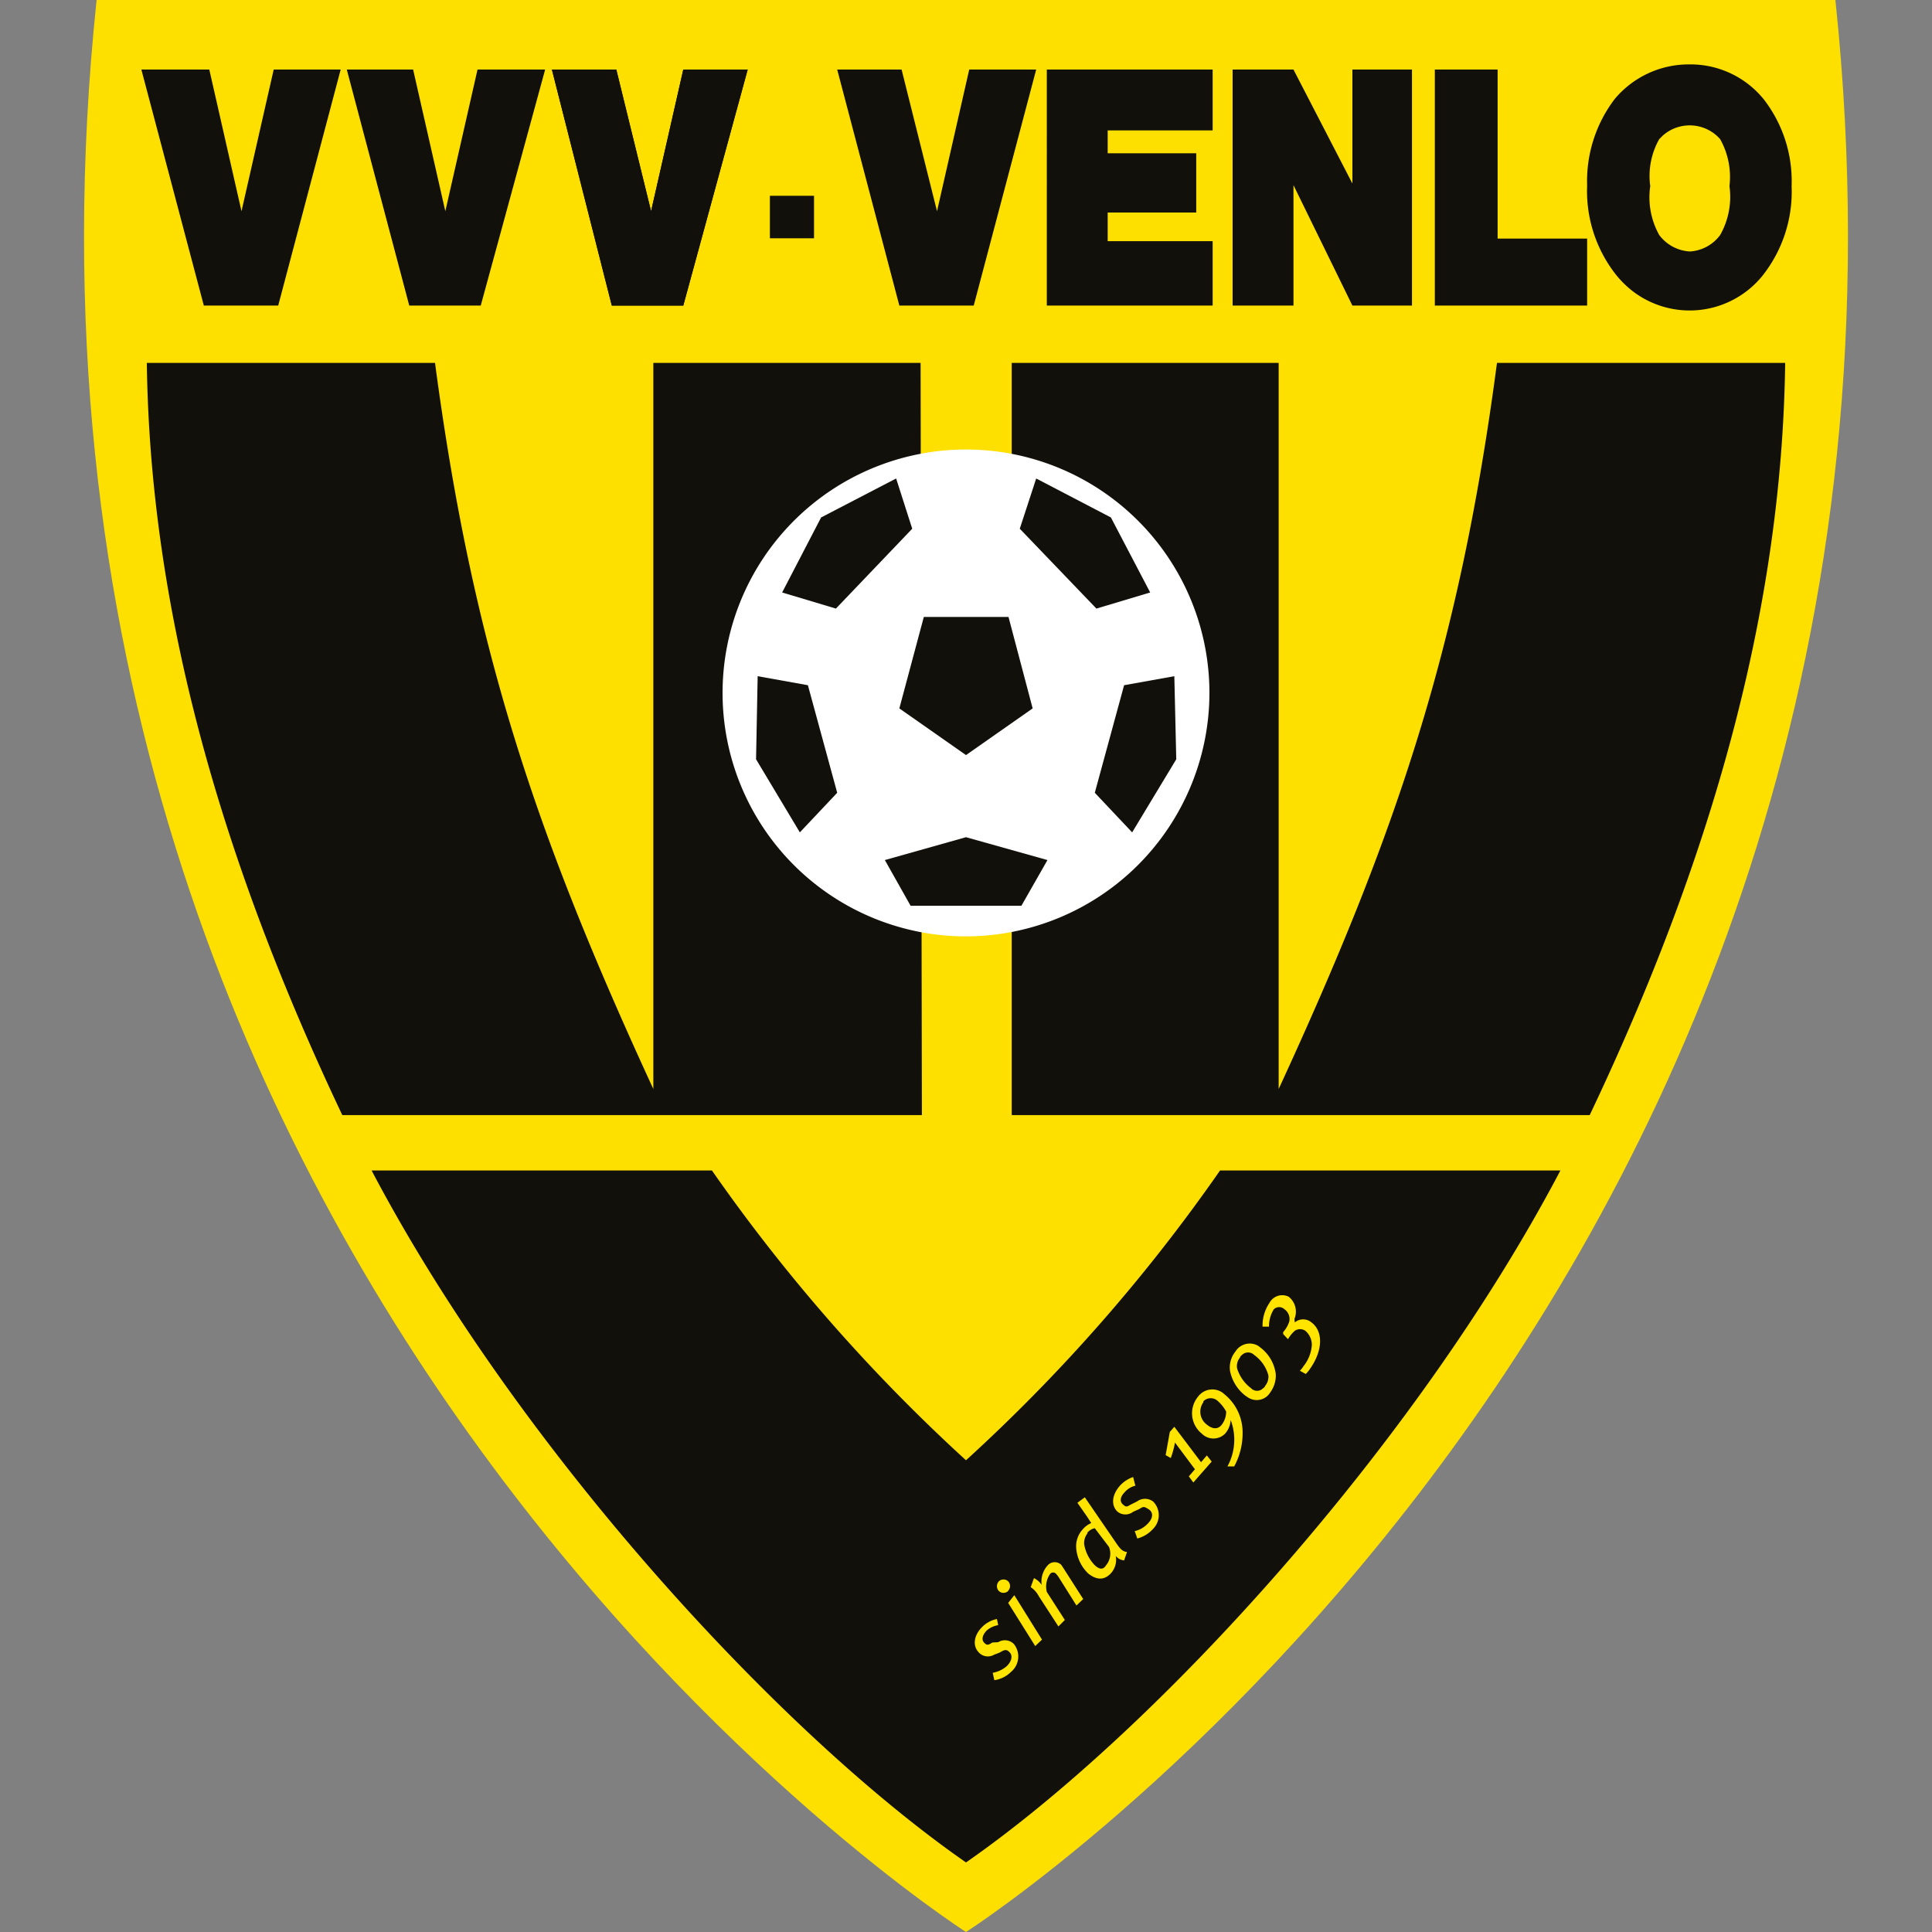
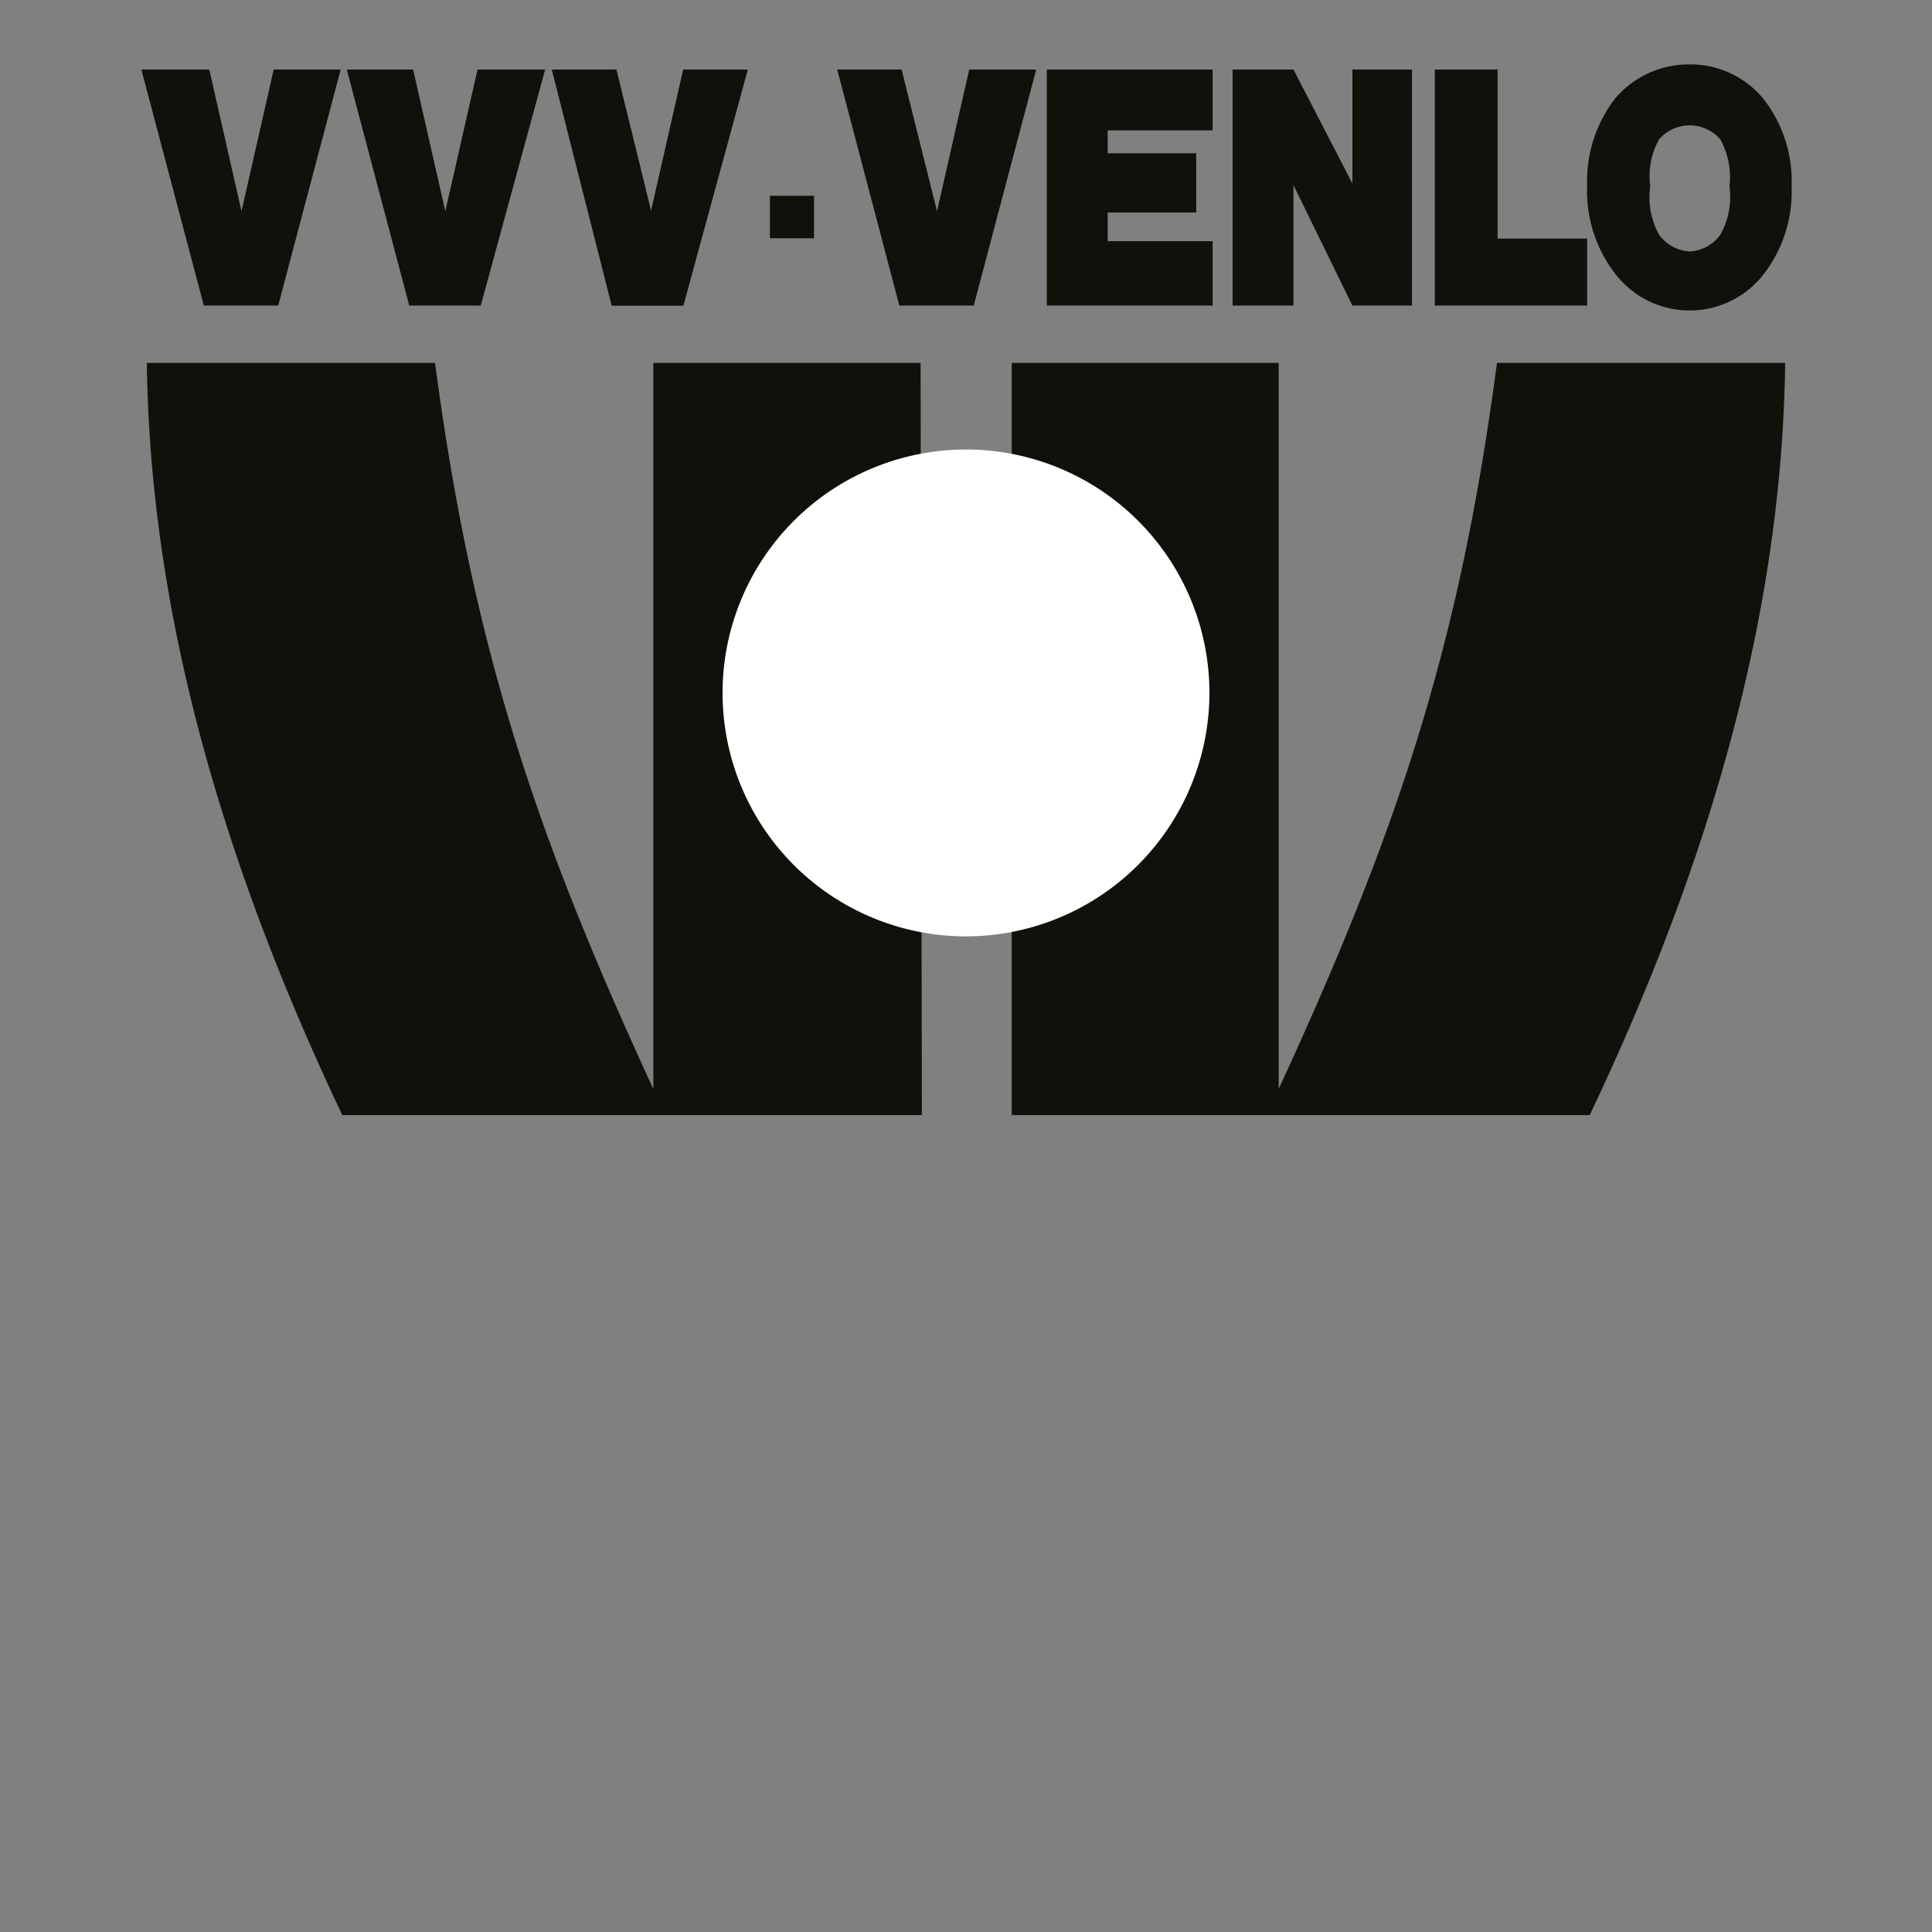
<svg xmlns="http://www.w3.org/2000/svg" width="60" height="60">
  <rect width="100%" height="100%" fill="#808080" stroke="none" />
-   <path d="M57,0H3C-1.21,40.08,30,60,30,60S61.21,40.08,57,0Z" fill="#fee000" />
  <g fill="#12100b">
    <path d="M31.42 11.27h8.29v22.55c3.69-8 5.62-13.76 6.78-22.55h8.95c-.1 7.74-2.32 15.47-6.07 23.36H31.42m-2.83-23.36h-8.3v22.55c-3.69-8-5.61-13.75-6.78-22.55H4.56c.1 7.74 2.33 15.47 6.07 23.36h18M23.91 6.08h1.37V7.4h-1.37zM52.46 2a2.93 2.93 0 0 1 2.32 1.09 4.15 4.15 0 0 1 .86 2.69 4.2 4.2 0 0 1-.91 2.79 2.91 2.91 0 0 1-4.08.43 3.19 3.19 0 0 1-.45-.45 4.2 4.2 0 0 1-.91-2.79 4.2 4.2 0 0 1 .86-2.69A3 3 0 0 1 52.48 2m0 5.81a1.26 1.26 0 0 0 .94-.51 2.4 2.4 0 0 0 .29-1.52 2.4 2.4 0 0 0-.29-1.46 1.26 1.26 0 0 0-1.78-.11l-.11.11a2.32 2.32 0 0 0-.28 1.46 2.4 2.4 0 0 0 .28 1.52 1.28 1.28 0 0 0 .95.51M6.33 9.49h2.31l1.94-7.33H8.5l-1 4.4-1-4.4H4.39zm6.38 0h2.22l2-7.33h-2.1l-1 4.4-1-4.4h-2.06zm6.29 0h2.22l2-7.33h-2l-1 4.4-1.08-4.4h-2z" />
    <path d="M27.93 9.49h2.31l1.94-7.33H30.1l-1 4.4-1.1-4.4h-2zm4.58 0h5.15v-2H34.4V6.6h2.75V4.76H34.4v-.71h3.26V2.16h-5.15zm5.77 0h1.89V5.75L42 9.49h1.85V2.16H42V5.7l-1.83-3.54h-1.89zm6.28 0h4.73V7.41h-2.78V2.16h-1.95z" />
  </g>
  <path d="M37.56,21.52A7.56,7.56,0,1,0,30,29.08a7.57,7.57,0,0,0,7.56-7.56h0" fill="#fff" />
-   <path d="M23.53 21l-.05 2.58 1.36 2.27L26 24.62l-.91-3.34zm4.3-6.14l-2.33 1.21-1.21 2.33 1.67.5 2.37-2.48zM36.47 21l.06 2.58-1.37 2.27L34 24.62l.91-3.34zm-4.29-6.14l2.32 1.21 1.22 2.33-1.67.5-2.38-2.48zm-.86 4.3h-2.63L27.93 22 30 23.45 32.07 22zM30 26l-2.52.71.8 1.42h3.44l.81-1.42zm7.89 10.35a53.56 53.56 0 0 1-7.89 9 54 54 0 0 1-7.89-9H11.54C16 44.83 24.05 53.7 30 57.84c5.94-4.13 14-13 18.46-21.49z" fill="#12100b" />
-   <path d="M31 50.47a.75.75 0 0 0-.35.16c-.13.13-.18.28-.09.38s.13.08.26 0L31 51a.39.39 0 0 1 .49.06.62.62 0 0 1-.09.86h0a.92.92 0 0 1-.52.26l-.05-.23a.9.9 0 0 0 .44-.21c.14-.14.19-.31.09-.42s-.16-.09-.31 0l-.18.07a.38.38 0 0 1-.47-.07c-.2-.2-.17-.54.13-.82a.89.89 0 0 1 .43-.22zm.31-1.06a.21.21 0 0 1-.29 0h0a.22.22 0 0 1 0-.3.21.21 0 0 1 .29 0 .21.21 0 0 1 0 .29h0zm1.05 1.51l-.21.2-.84-1.34.19-.24zm.64-2.26l.64 1-.21.2-.54-.86a.64.64 0 0 0-.1-.13.12.12 0 0 0-.17 0h0a.68.68 0 0 0-.11.57l.56.87-.2.2-.61-.94a.76.76 0 0 0-.25-.28l.1-.28a.61.61 0 0 1 .24.21.75.75 0 0 1 .2-.62.29.29 0 0 1 .41 0h0zm1.65-.76c.17.26.24.28.35.3l-.09.26a.38.38 0 0 1-.26-.14.62.62 0 0 1-.16.55c-.21.22-.45.19-.69 0a1.22 1.22 0 0 1-.38-.84.78.78 0 0 1 .21-.54.7.7 0 0 1 .26-.19l-.13-.2-.3-.43.23-.17zm-.87-.29a.49.49 0 0 0-.11.35 1.23 1.23 0 0 0 .33.65c.14.13.26.15.35 0a.56.56 0 0 0 .09-.57l-.44-.58a.41.41 0 0 0-.24.15zm1.48-1.47a.63.63 0 0 0-.33.2c-.13.13-.17.28-.06.38s.13.07.26 0l.18-.09a.42.42 0 0 1 .5 0 .6.6 0 0 1 0 .85h0a1 1 0 0 1-.49.3l-.08-.23a.8.8 0 0 0 .43-.26c.13-.14.16-.32 0-.42s-.16-.08-.3 0l-.18.08a.39.39 0 0 1-.48 0c-.2-.18-.2-.51.08-.82a1 1 0 0 1 .4-.26zm2.04-.73l.18-.21.15.19-.57.65-.14-.19.19-.22-.62-.83a2.85 2.85 0 0 1-.13.48l-.16-.09.13-.72.14-.16zm1.29-.96a2.17 2.17 0 0 1-.26 1.09h-.21a1.73 1.73 0 0 0 .1-1.44.71.71 0 0 1-.17.42.51.51 0 0 1-.73 0h0a.81.81 0 0 1-.11-1.15h0a.55.55 0 0 1 .77-.11l.07.06a1.52 1.52 0 0 1 .54 1.13zm-1.22-.9a.5.5 0 0 0 .12.7h0c.17.14.34.14.45 0a.68.68 0 0 0 .14-.41 1.11 1.11 0 0 0-.25-.32.32.32 0 0 0-.46 0h0zm2.25-.88a.88.88 0 0 1-.17.57.49.49 0 0 1-.69.16l-.09-.06a1.3 1.3 0 0 1-.47-.76.79.79 0 0 1 .17-.61.52.52 0 0 1 .71-.17l.09.07a1.23 1.23 0 0 1 .45.8zm-1.11-.51a.41.41 0 0 0-.09.34 1.22 1.22 0 0 0 .43.61.26.26 0 0 0 .38 0 .13.13 0 0 0 .06-.07.44.44 0 0 0 .1-.33 1.14 1.14 0 0 0-.44-.63.27.27 0 0 0-.38 0 .19.19 0 0 0-.06.07zm1.7-1.09a.4.4 0 0 1 .52 0c.34.25.39.83-.06 1.46a.81.81 0 0 1-.12.14l-.18-.1a.76.76 0 0 0 .11-.14 1.17 1.17 0 0 0 .26-.66.57.57 0 0 0-.2-.44.29.29 0 0 0-.33 0 1 1 0 0 0-.21.26h0l-.15-.16v-.06a.92.92 0 0 0 .19-.33.37.37 0 0 0-.15-.38.24.24 0 0 0-.33 0 1 1 0 0 0-.15.54h-.2a1.25 1.25 0 0 1 .21-.73.45.45 0 0 1 .6-.2h0a.59.59 0 0 1 .18.69z" fill="#ffe400" />
  <path d="M19 9.49h2.22l2-7.33h-2l-1 4.4-1.08-4.4h-2z" fill="#12100b" />
</svg>